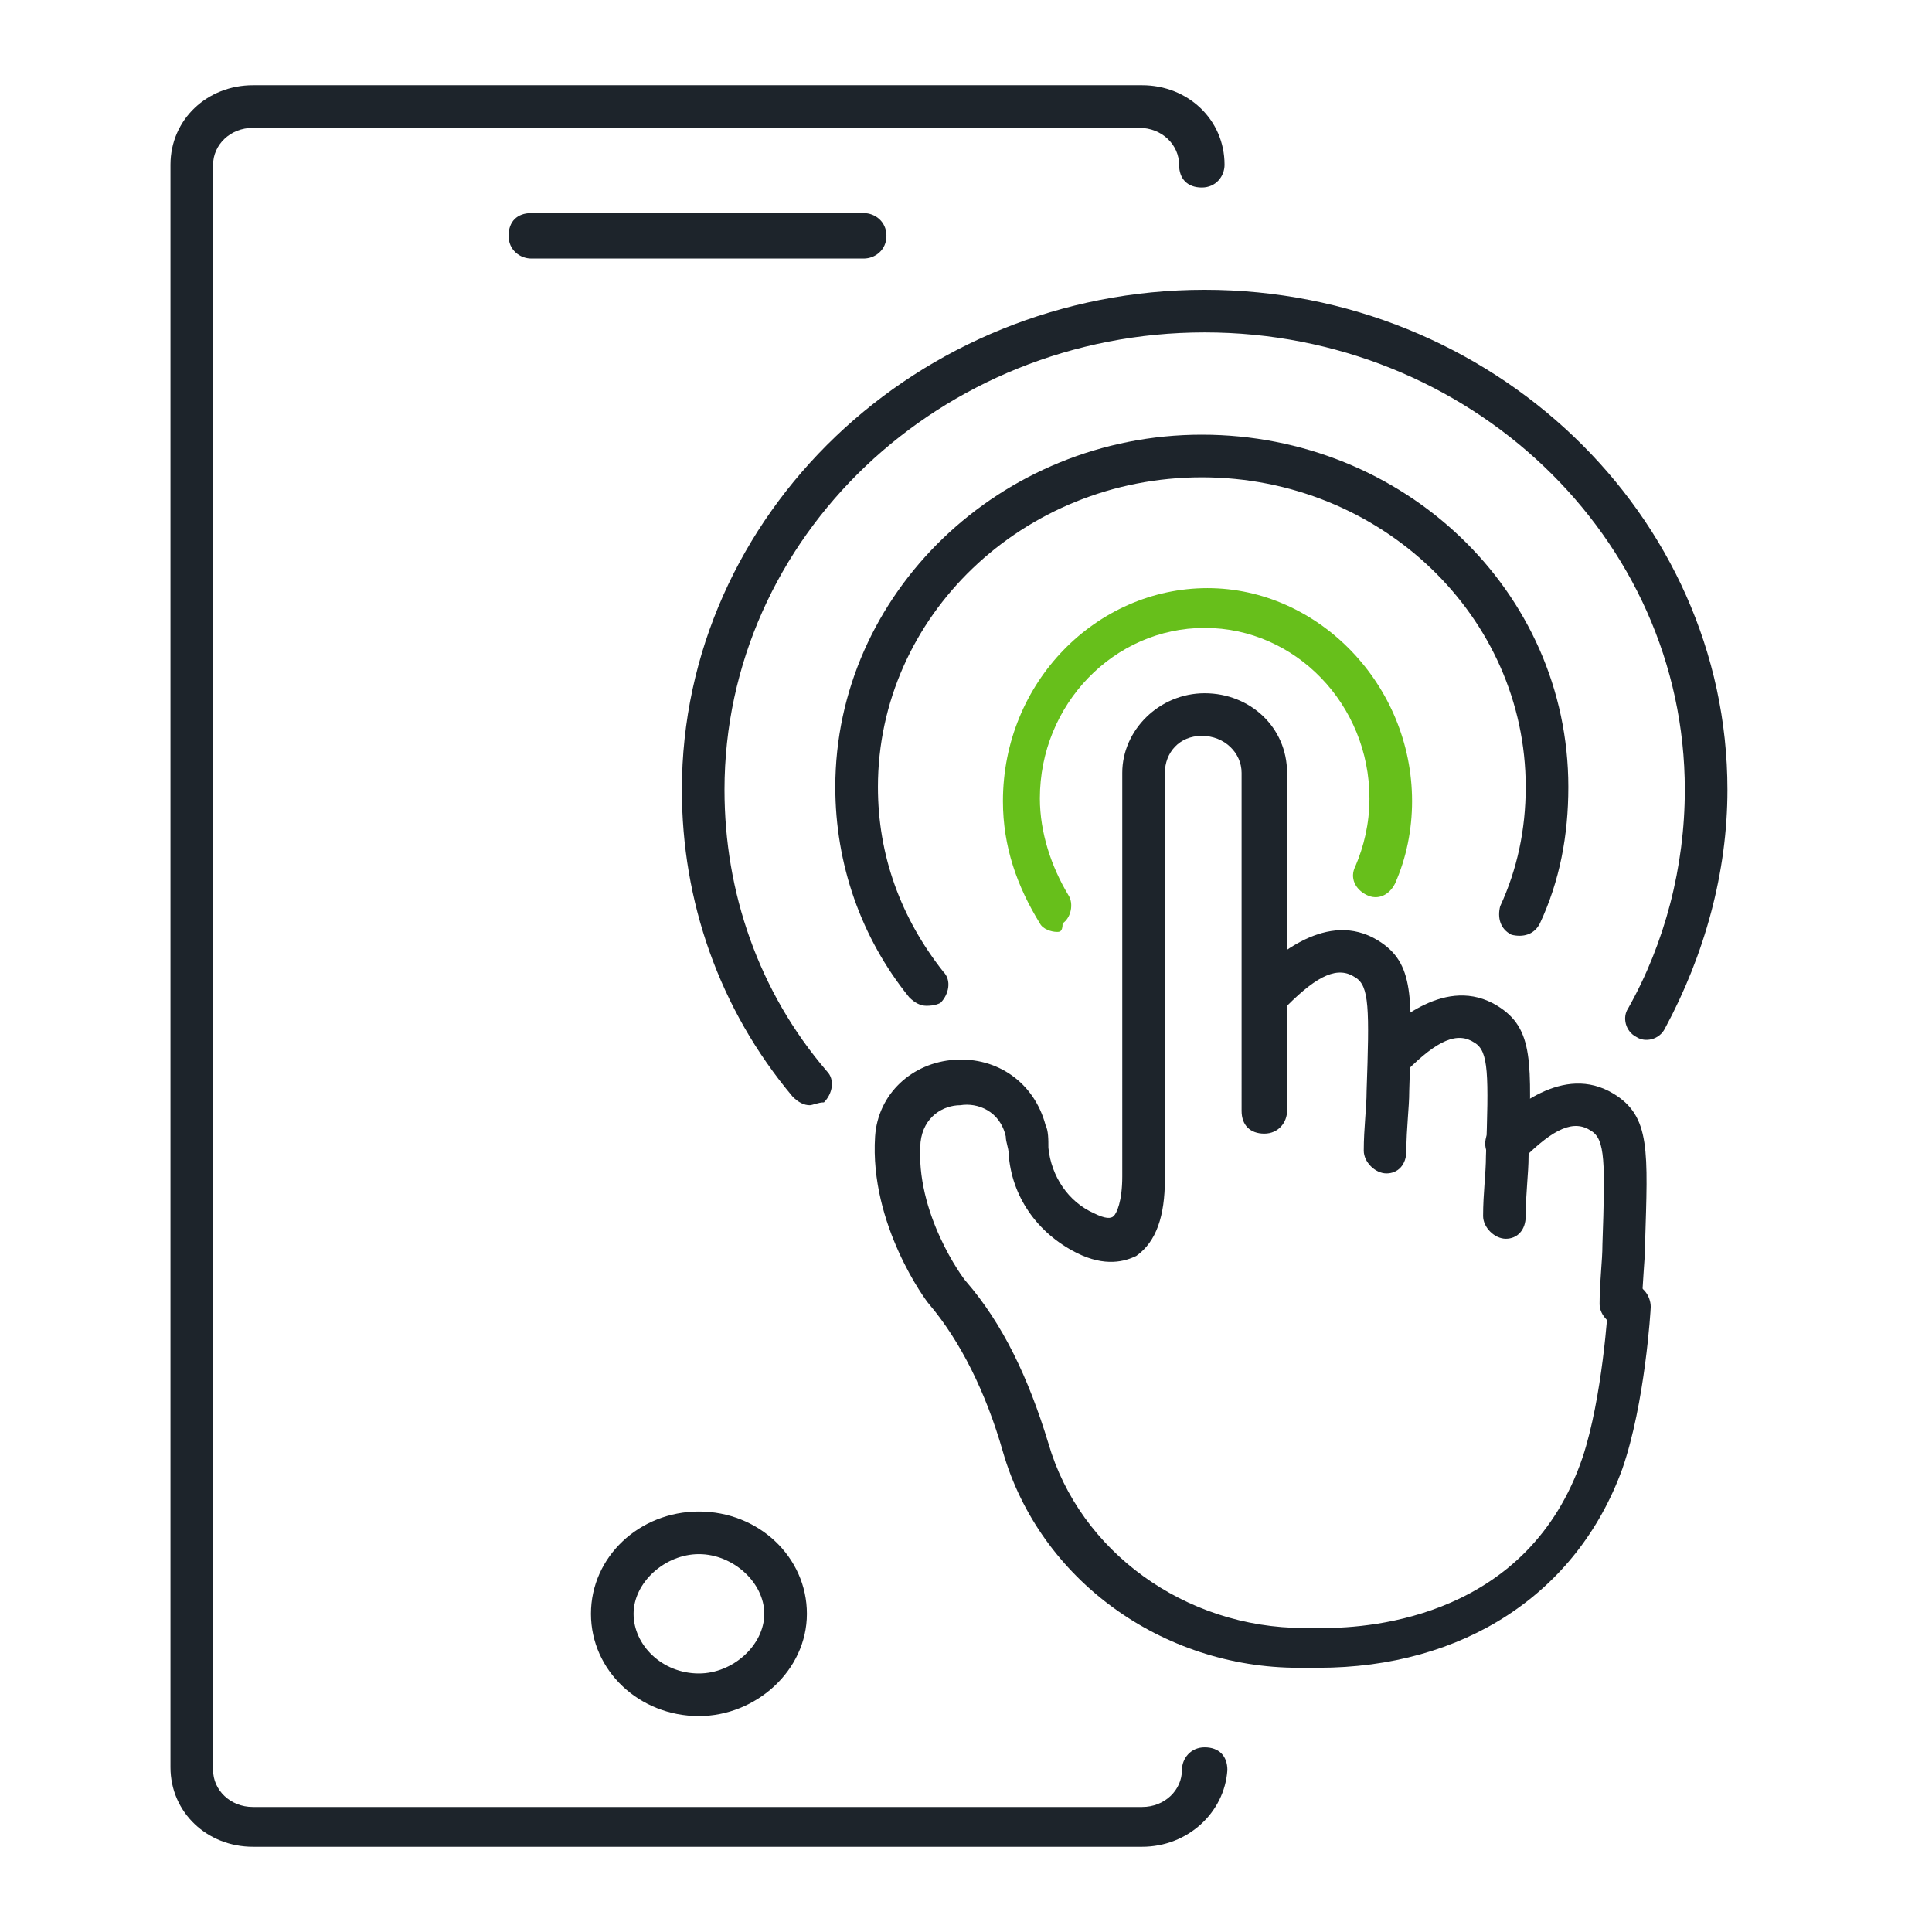
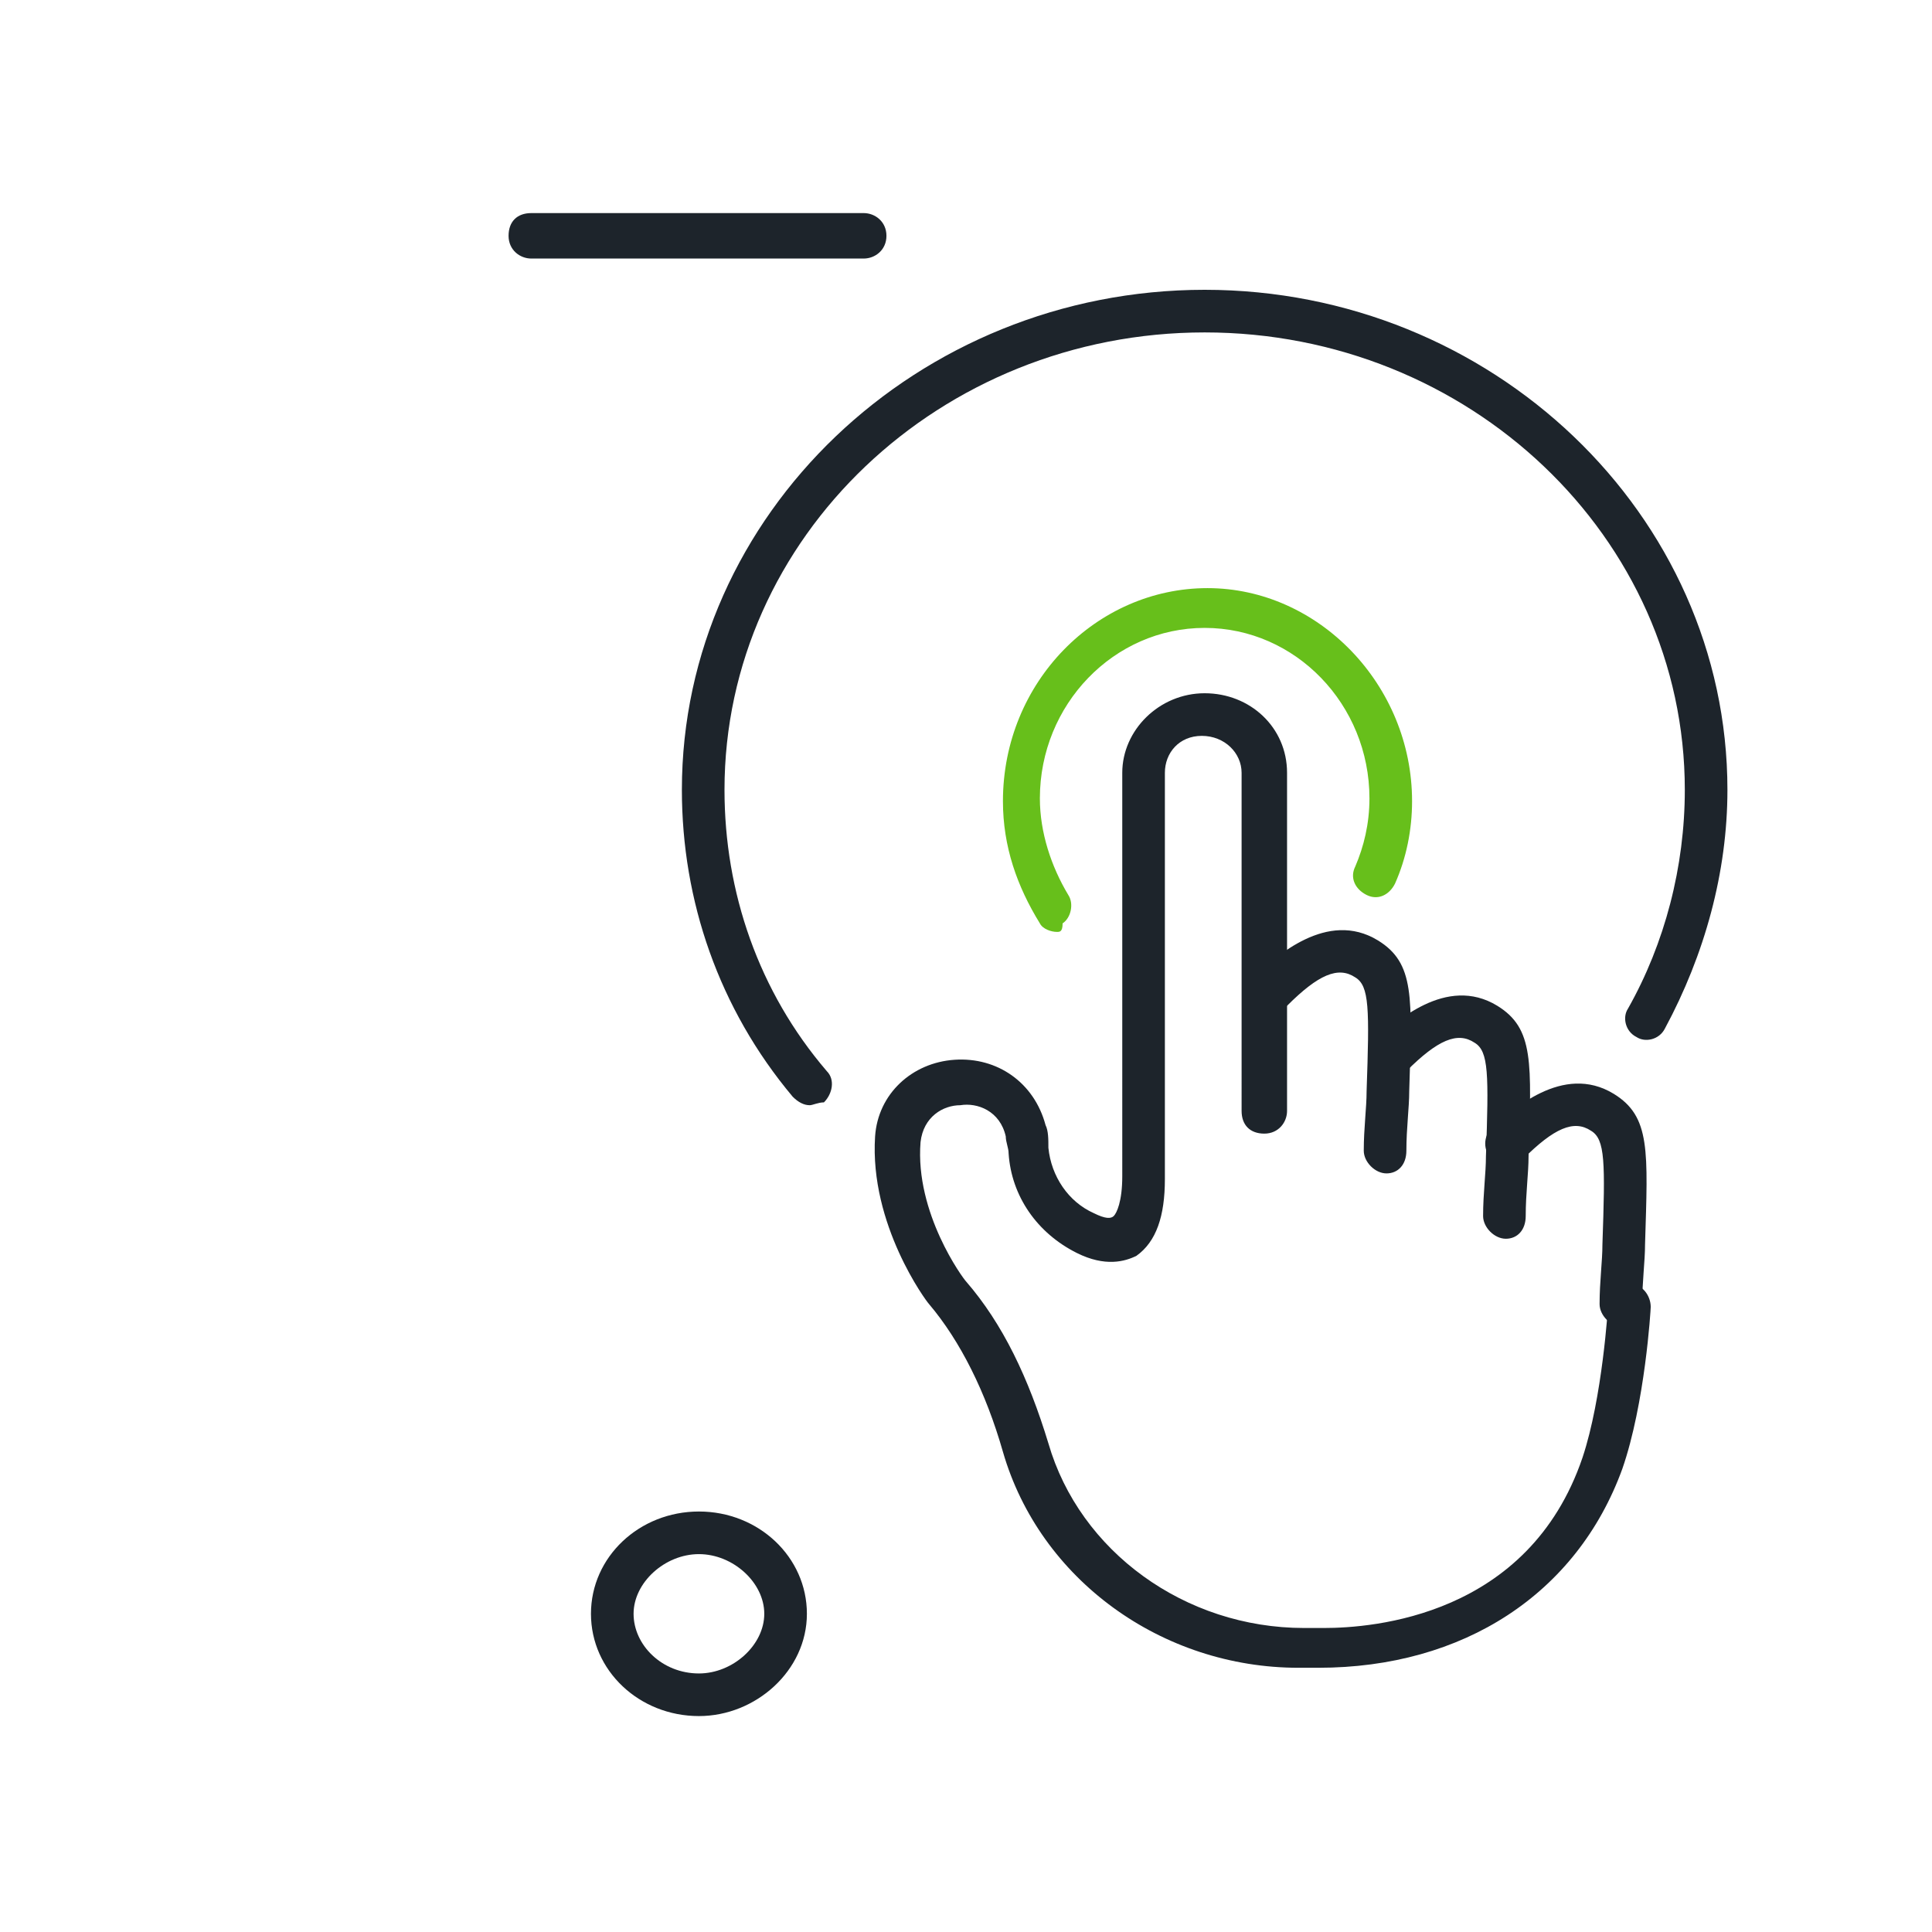
<svg xmlns="http://www.w3.org/2000/svg" version="1.1" id="Layer_1" x="0px" y="0px" viewBox="0 0 68 68" style="enable-background:new 0 0 68 68;" xml:space="preserve">
  <style type="text/css">
	.st0{fill:#1D242B;}
	.st1{fill:#67BF1B;}
</style>
  <g>
    <path class="st0" d="M48.8,41.3C48.8,41.3,48.8,41.3,48.8,41.3c-0.4,0-0.8-0.4-0.8-0.8c0-0.8,0.1-1.5,0.1-2.1   c0.1-2.9,0.1-3.7-0.4-4c-0.6-0.4-1.3-0.1-2.4,1c-0.3,0.3-0.8,0.3-1.1,0c-0.3-0.3-0.3-0.8,0-1.1c0.7-0.6,2.5-2.3,4.3-1.2   c1.3,0.8,1.2,2,1.1,5.3c0,0.6-0.1,1.3-0.1,2.1C49.5,41,49.2,41.3,48.8,41.3z" />
  </g>
  <g>
    <path class="st0" d="M53,43.6C53,43.6,52.9,43.6,53,43.6c-0.4,0-0.8-0.4-0.8-0.8c0-0.8,0.1-1.5,0.1-2.1c0.1-2.9,0.1-3.7-0.4-4   c-0.6-0.4-1.3-0.1-2.4,1c-0.3,0.3-0.8,0.3-1.1,0c-0.3-0.3-0.3-0.8,0-1.1c0.7-0.6,2.5-2.3,4.3-1.2c1.3,0.8,1.2,2,1.1,5.3   c0,0.6-0.1,1.3-0.1,2.1C53.7,43.3,53.4,43.6,53,43.6z" />
  </g>
  <g>
    <path class="st0" d="M57.1,46.7C57.1,46.7,57.1,46.7,57.1,46.7c-0.4,0-0.8-0.4-0.8-0.8c0-0.8,0.1-1.5,0.1-2.1   c0.1-2.9,0.1-3.7-0.4-4c-0.6-0.4-1.3-0.1-2.4,1c-0.3,0.3-0.8,0.3-1.1,0c-0.3-0.3-0.3-0.8,0-1.1c0.7-0.6,2.5-2.3,4.3-1.2   c1.3,0.8,1.2,2,1.1,5.3c0,0.6-0.1,1.3-0.1,2.1C57.8,46.3,57.5,46.7,57.1,46.7z" />
  </g>
  <g>
    <path class="st0" d="M46.4,58.7h-0.7c-4.8,0-9.1-3.1-10.4-7.6c-0.6-2.1-1.5-3.9-2.6-5.2c-0.1-0.1-2.1-2.8-1.9-5.9   c0.1-1.5,1.3-2.6,2.8-2.7c1.5-0.1,2.8,0.8,3.2,2.3c0.1,0.2,0.1,0.5,0.1,0.8c0.1,1,0.7,1.9,1.6,2.3c0.4,0.2,0.6,0.2,0.7,0.1   c0.1-0.1,0.3-0.5,0.3-1.4V27.2c0-1.5,1.3-2.8,2.9-2.8s2.9,1.2,2.9,2.8v11.9c0,0.4-0.3,0.8-0.8,0.8s-0.8-0.3-0.8-0.8V27.2   c0-0.7-0.6-1.3-1.4-1.3S41,26.5,41,27.2v14.3c0,1.3-0.3,2.2-1,2.7c-0.4,0.2-1.1,0.4-2.1-0.1c-1.4-0.7-2.3-2-2.4-3.5   c0-0.2-0.1-0.4-0.1-0.6c-0.2-0.9-1-1.2-1.6-1.1c-0.6,0-1.3,0.4-1.4,1.3c-0.2,2.5,1.5,4.8,1.6,4.9c1.3,1.5,2.2,3.4,2.9,5.7   c1.1,3.8,4.8,6.5,9,6.5h0.7c1.7,0,7.2-0.4,9.1-6c0.7-2.1,0.9-5.3,0.9-5.4c0-0.4,0.4-0.7,0.8-0.7c0.4,0,0.7,0.4,0.7,0.8   c0,0.1-0.2,3.4-1,5.7C55.5,56.1,51.5,58.7,46.4,58.7z" />
  </g>
  <g>
    <path class="st1" d="M37.2,32.8c-0.2,0-0.5-0.1-0.6-0.3c-0.8-1.3-1.3-2.7-1.3-4.3c0-4.2,3.3-7.5,7.2-7.5s7.2,3.4,7.2,7.5   c0,1-0.2,2-0.6,2.9c-0.2,0.4-0.6,0.6-1,0.4c-0.4-0.2-0.6-0.6-0.4-1c0.3-0.7,0.5-1.5,0.5-2.4c0-3.3-2.6-6-5.8-6s-5.8,2.7-5.8,6   c0,1.2,0.4,2.4,1,3.4c0.2,0.3,0.1,0.8-0.2,1C37.4,32.8,37.3,32.8,37.2,32.8z" />
  </g>
  <g>
-     <path class="st0" d="M32.6,35.4c-0.2,0-0.4-0.1-0.6-0.3c-1.7-2.1-2.6-4.7-2.6-7.4c0-6.8,5.8-12.4,12.9-12.4s12.9,5.5,12.9,12.4   c0,1.7-0.3,3.3-1,4.8c-0.2,0.4-0.6,0.5-1,0.4c-0.4-0.2-0.5-0.6-0.4-1c0.6-1.3,0.9-2.7,0.9-4.2c0-6-5.1-10.9-11.4-10.9   s-11.4,4.9-11.4,10.9c0,2.4,0.8,4.6,2.3,6.5c0.3,0.3,0.2,0.8-0.1,1.1C32.9,35.4,32.7,35.4,32.6,35.4z" />
-   </g>
+     </g>
  <g>
    <path class="st0" d="M28.5,38.9c-0.2,0-0.4-0.1-0.6-0.3c-2.6-3.1-3.9-6.9-3.9-10.8c0-9.7,8.3-17.6,18.4-17.6s18.4,7.9,18.4,17.6   c0,2.9-0.8,5.8-2.2,8.4c-0.2,0.4-0.7,0.5-1,0.3c-0.4-0.2-0.5-0.7-0.3-1c1.3-2.3,2-5,2-7.7c0-8.9-7.6-16.1-16.9-16.1   s-16.9,7.2-16.9,16.1c0,3.6,1.2,7.1,3.6,9.9c0.3,0.3,0.2,0.8-0.1,1.1C28.8,38.8,28.6,38.9,28.5,38.9z" />
  </g>
  <g>
-     <path class="st0" d="M40.2,65H8.9C7.3,65,6,63.8,6,62.2V5.8C6,4.2,7.3,3,8.9,3h31.3c1.6,0,2.9,1.2,2.9,2.8c0,0.4-0.3,0.8-0.8,0.8   s-0.8-0.3-0.8-0.8c0-0.7-0.6-1.3-1.4-1.3H8.9c-0.8,0-1.4,0.6-1.4,1.3v56.5c0,0.7,0.6,1.3,1.4,1.3h31.3c0.8,0,1.4-0.6,1.4-1.3   c0-0.4,0.3-0.8,0.8-0.8s0.8,0.3,0.8,0.8C43.1,63.8,41.8,65,40.2,65z" />
-   </g>
+     </g>
  <g>
    <path class="st0" d="M24.6,60.4c-2.1,0-3.8-1.6-3.8-3.6s1.7-3.6,3.8-3.6c2.1,0,3.8,1.6,3.8,3.6S26.6,60.4,24.6,60.4z M24.6,54.7   c-1.2,0-2.3,1-2.3,2.1s1,2.1,2.3,2.1c1.2,0,2.3-1,2.3-2.1S25.8,54.7,24.6,54.7z" />
  </g>
  <g>
    <path class="st0" d="M30.4,9.1H18.7c-0.4,0-0.8-0.3-0.8-0.8s0.3-0.8,0.8-0.8h11.7c0.4,0,0.8,0.3,0.8,0.8S30.8,9.1,30.4,9.1z" />
  </g>
</svg>